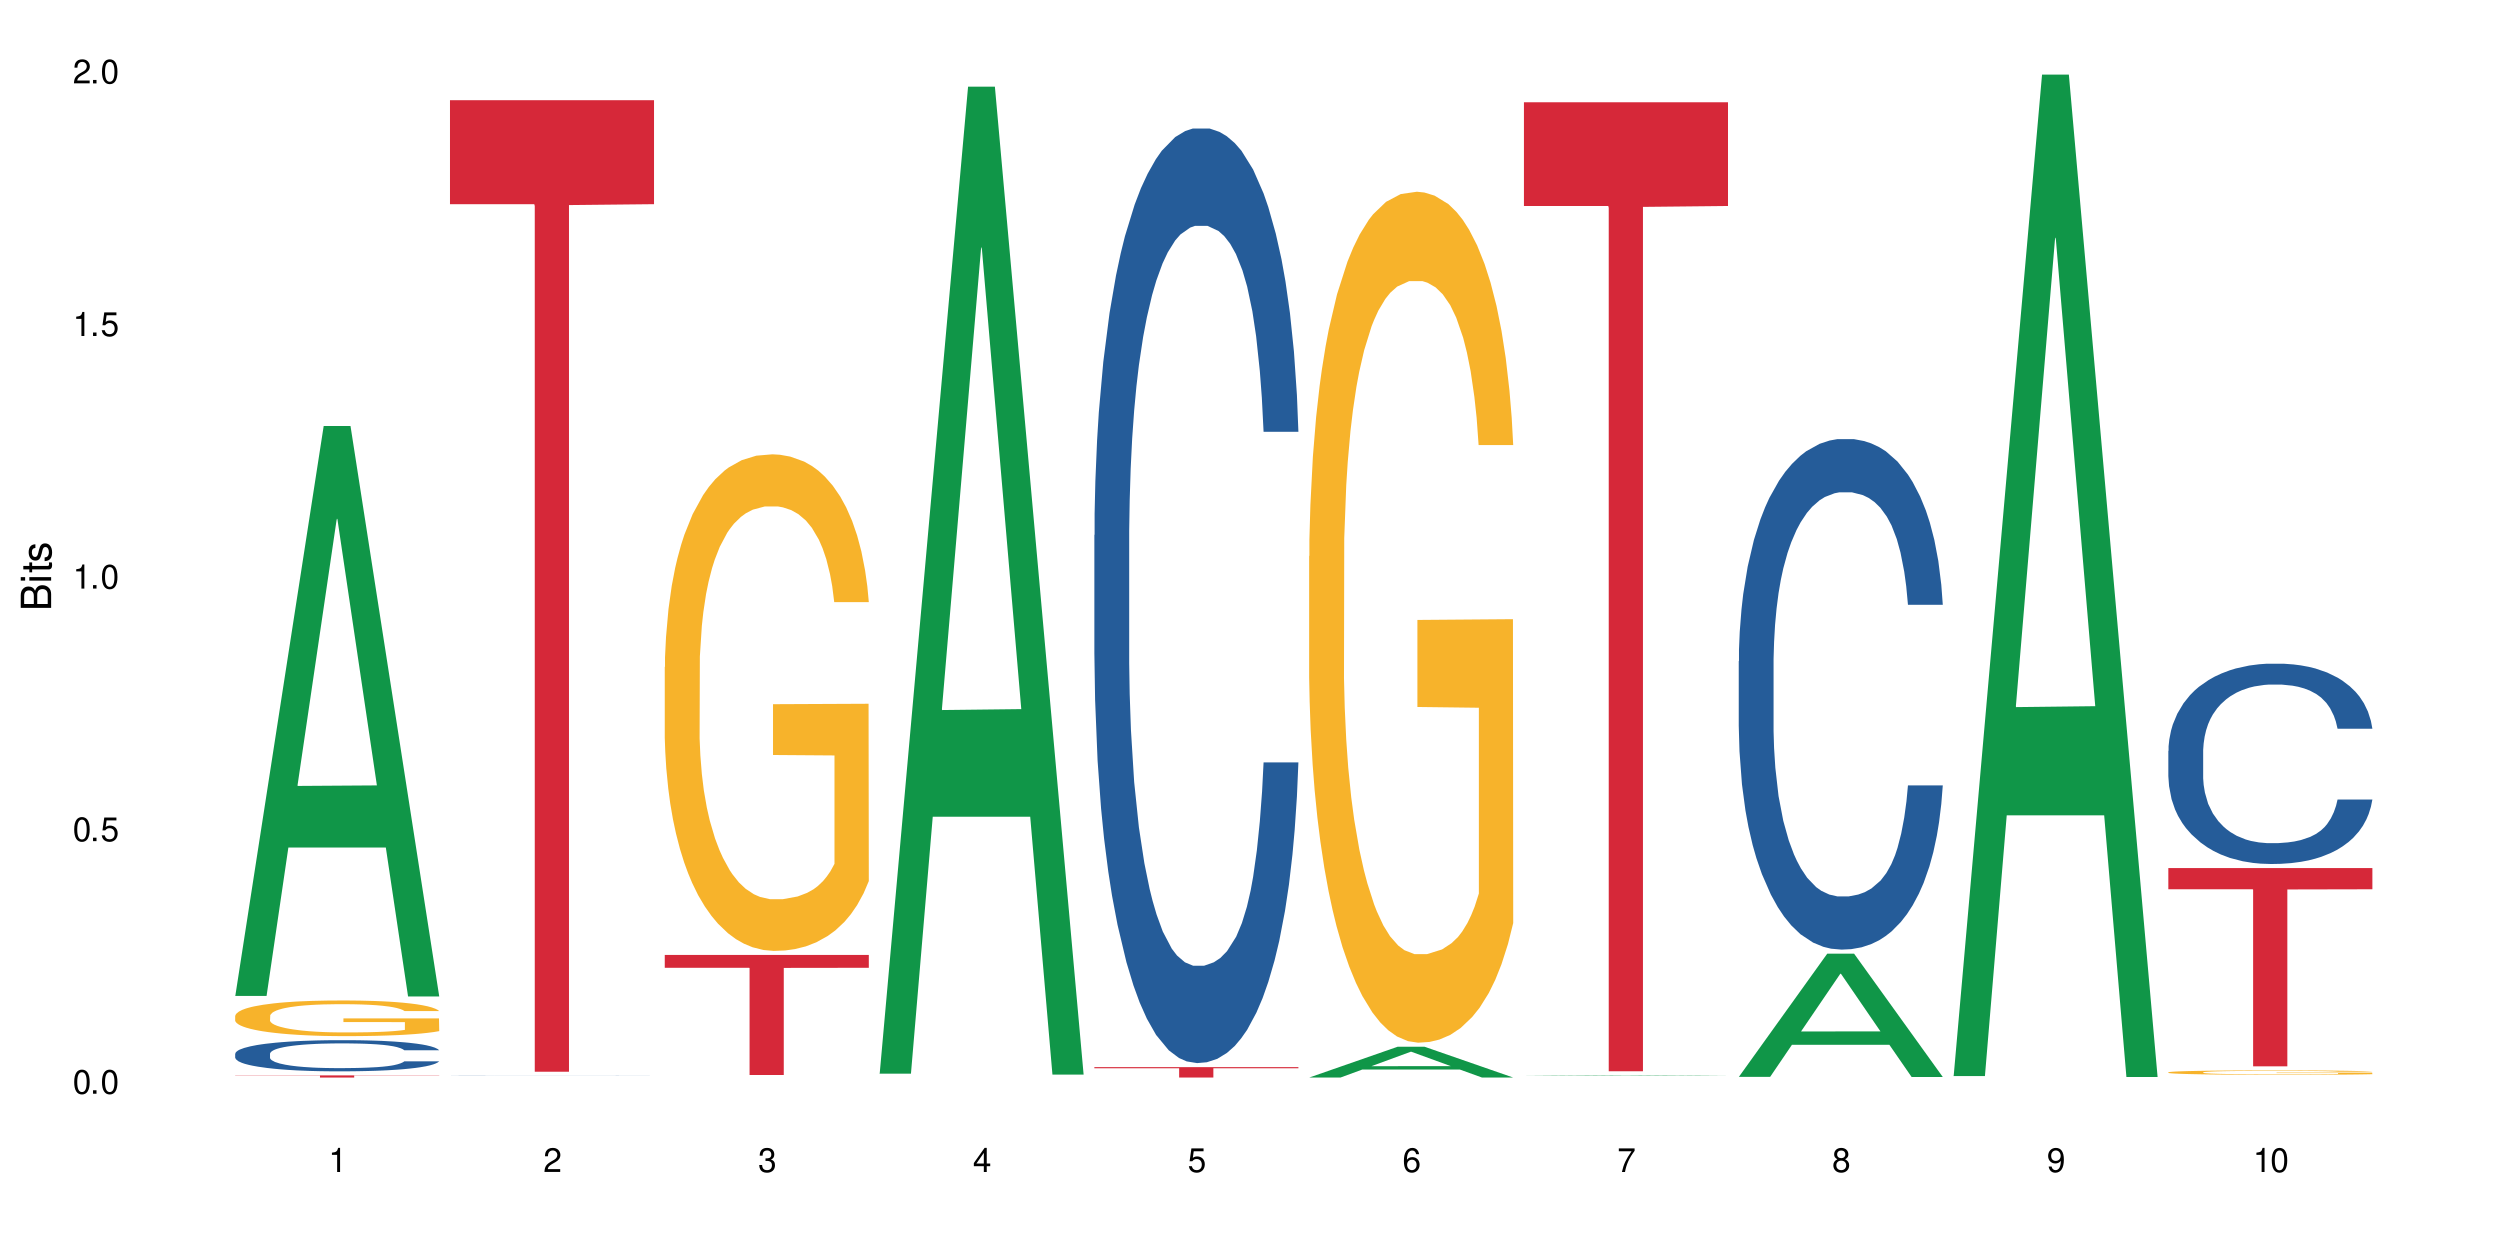
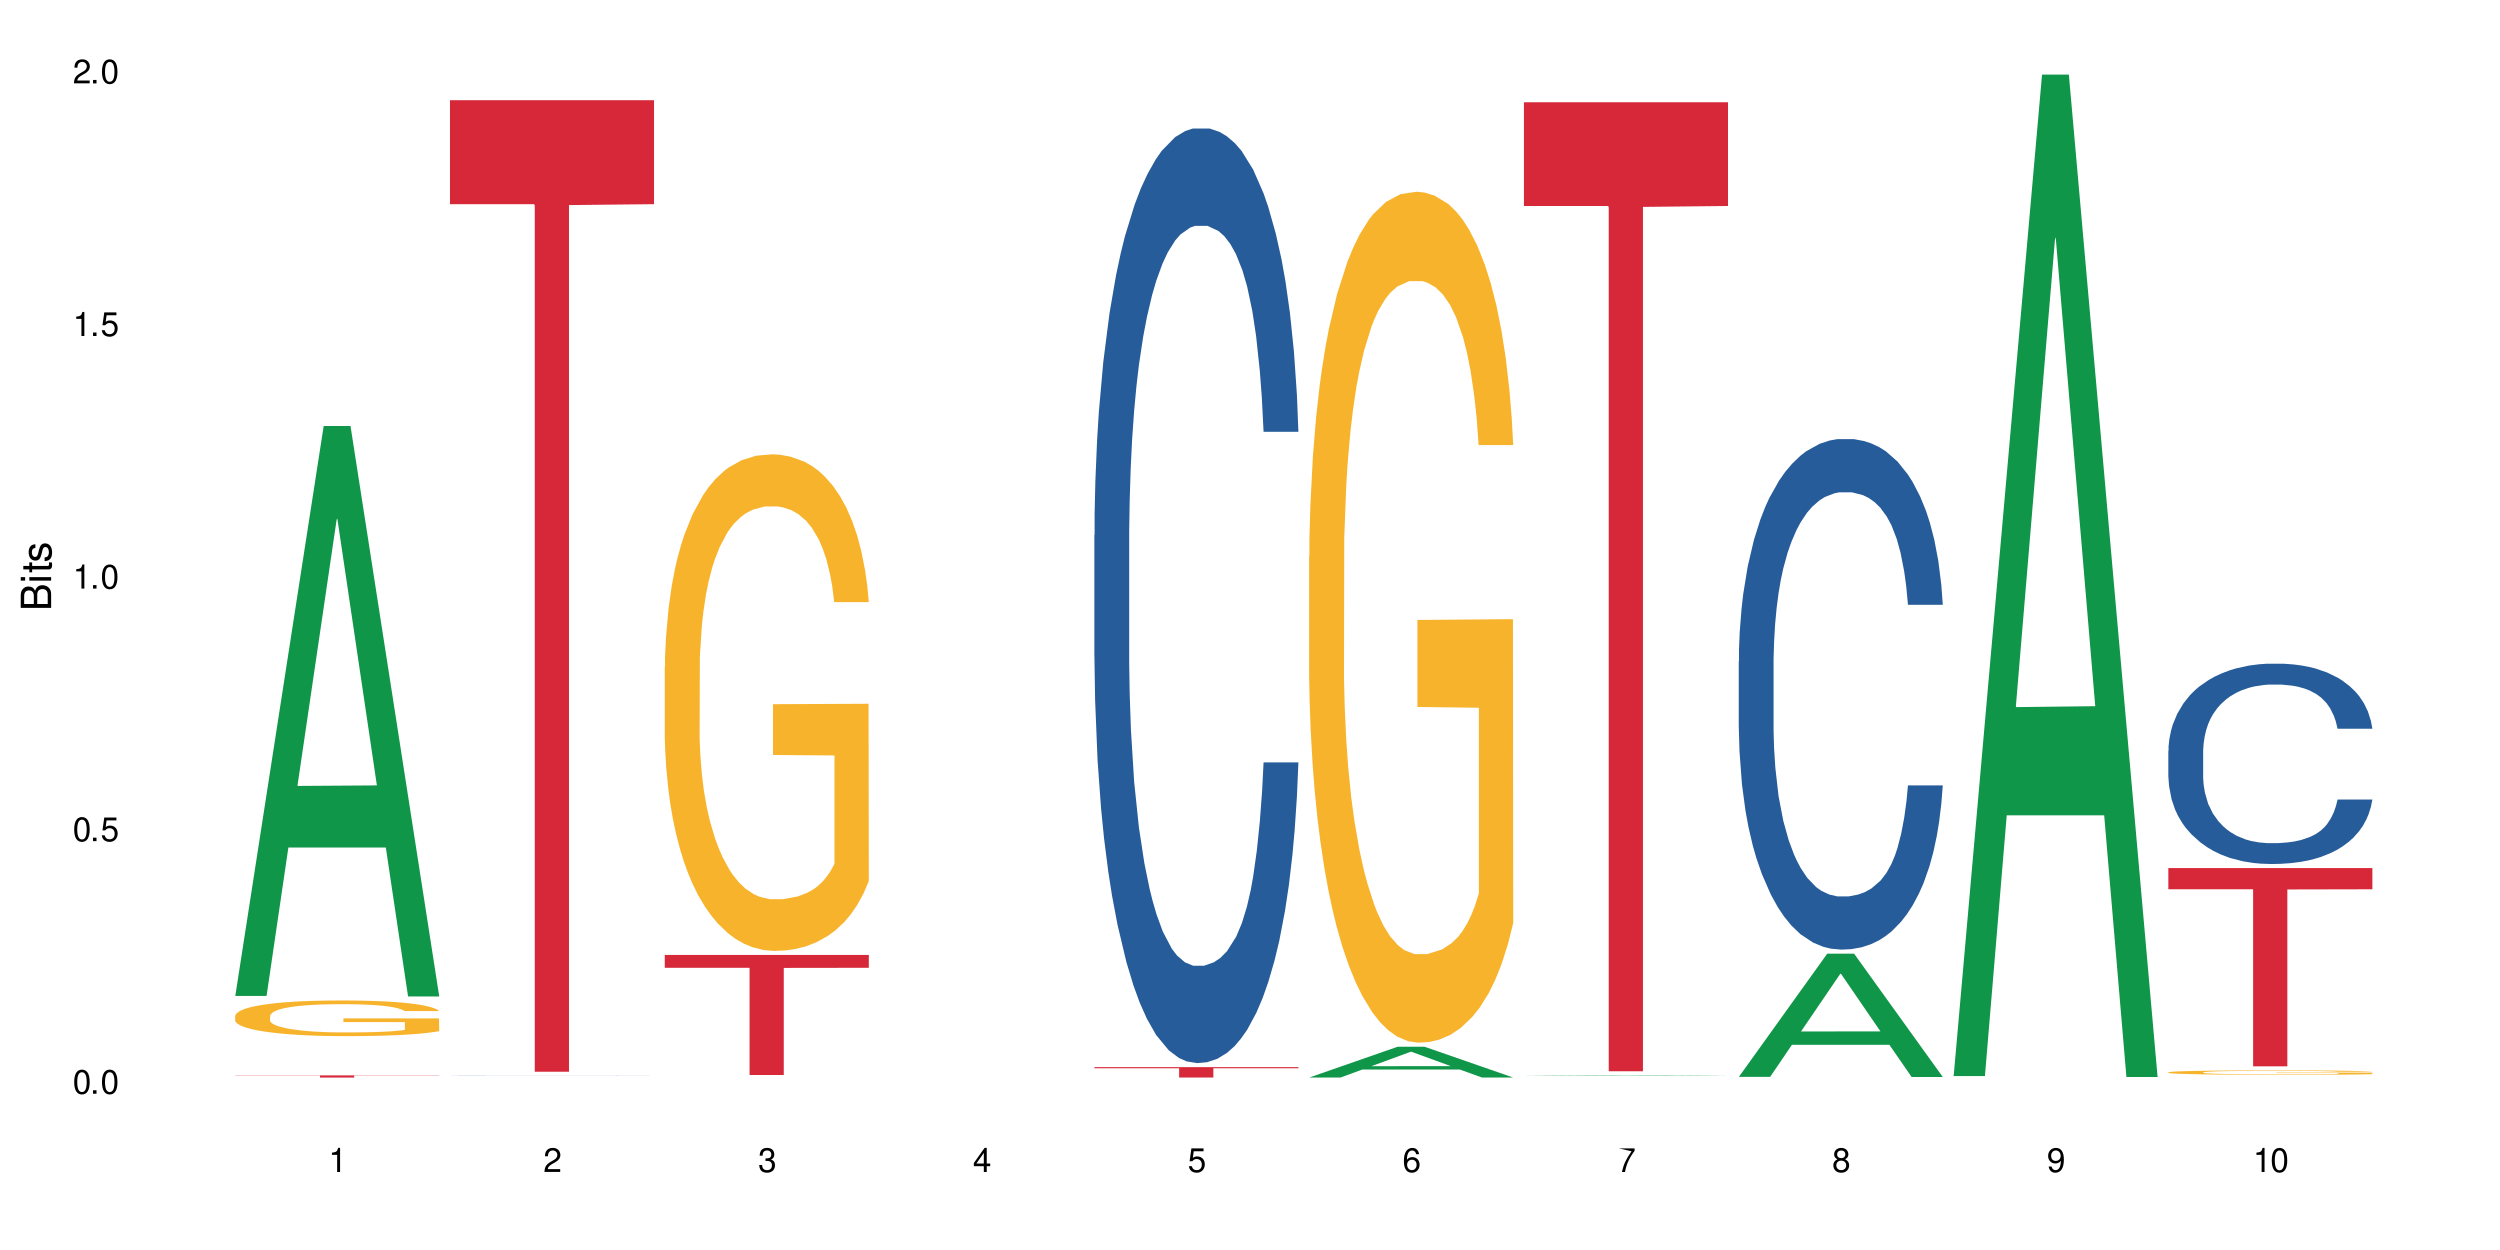
<svg xmlns="http://www.w3.org/2000/svg" xmlns:xlink="http://www.w3.org/1999/xlink" width="720" height="360" viewBox="0 0 720 360">
  <defs>
    <g>
      <g id="glyph-0-0">
</g>
      <g id="glyph-0-1">
        <path d="M 2.641 -6.938 C 2 -6.938 1.422 -6.656 1.078 -6.172 C 0.641 -5.562 0.406 -4.641 0.406 -3.359 C 0.406 -1.016 1.188 0.219 2.641 0.219 C 4.078 0.219 4.859 -1.016 4.859 -3.297 C 4.859 -4.641 4.656 -5.547 4.203 -6.172 C 3.844 -6.656 3.281 -6.938 2.641 -6.938 Z M 2.641 -6.188 C 3.547 -6.188 4 -5.25 4 -3.375 C 4 -1.406 3.562 -0.484 2.625 -0.484 C 1.734 -0.484 1.281 -1.438 1.281 -3.344 C 1.281 -5.25 1.734 -6.188 2.641 -6.188 Z M 2.641 -6.188 " />
      </g>
      <g id="glyph-0-2">
        <path d="M 1.828 -1 L 0.828 -1 L 0.828 0 L 1.828 0 Z M 1.828 -1 " />
      </g>
      <g id="glyph-0-3">
        <path d="M 4.562 -6.797 L 1.062 -6.797 L 0.547 -3.094 L 1.328 -3.094 C 1.719 -3.562 2.047 -3.734 2.578 -3.734 C 3.484 -3.734 4.062 -3.109 4.062 -2.094 C 4.062 -1.125 3.484 -0.531 2.578 -0.531 C 1.828 -0.531 1.375 -0.906 1.188 -1.672 L 0.328 -1.672 C 0.453 -1.109 0.547 -0.844 0.75 -0.594 C 1.125 -0.078 1.828 0.219 2.594 0.219 C 3.969 0.219 4.922 -0.781 4.922 -2.219 C 4.922 -3.562 4.031 -4.484 2.719 -4.484 C 2.25 -4.484 1.859 -4.359 1.469 -4.062 L 1.734 -5.969 L 4.562 -5.969 Z M 4.562 -6.797 " />
      </g>
      <g id="glyph-0-4">
        <path d="M 2.484 -4.938 L 2.484 0 L 3.328 0 L 3.328 -6.938 L 2.766 -6.938 C 2.469 -5.875 2.281 -5.734 0.984 -5.562 L 0.984 -4.938 Z M 2.484 -4.938 " />
      </g>
      <g id="glyph-0-5">
        <path d="M 4.859 -0.828 L 1.281 -0.828 C 1.359 -1.406 1.672 -1.781 2.5 -2.281 L 3.469 -2.828 C 4.406 -3.344 4.906 -4.062 4.906 -4.906 C 4.906 -5.484 4.672 -6.031 4.266 -6.406 C 3.859 -6.766 3.375 -6.938 2.719 -6.938 C 1.859 -6.938 1.219 -6.625 0.844 -6.031 C 0.609 -5.672 0.5 -5.234 0.484 -4.531 L 1.328 -4.531 C 1.359 -5.016 1.406 -5.281 1.531 -5.516 C 1.75 -5.938 2.188 -6.203 2.703 -6.203 C 3.469 -6.203 4.031 -5.641 4.031 -4.891 C 4.031 -4.344 3.719 -3.859 3.125 -3.516 L 2.234 -3 C 0.812 -2.172 0.406 -1.531 0.328 -0.016 L 4.859 -0.016 Z M 4.859 -0.828 " />
      </g>
      <g id="glyph-0-6">
        <path d="M 2.125 -3.188 L 2.578 -3.188 C 3.5 -3.188 3.984 -2.766 3.984 -1.922 C 3.984 -1.062 3.469 -0.531 2.594 -0.531 C 1.656 -0.531 1.203 -1 1.156 -2.016 L 0.312 -2.016 C 0.344 -1.453 0.438 -1.094 0.609 -0.781 C 0.953 -0.109 1.625 0.219 2.547 0.219 C 3.953 0.219 4.859 -0.625 4.859 -1.938 C 4.859 -2.828 4.516 -3.297 3.703 -3.594 C 4.344 -3.844 4.656 -4.328 4.656 -5.031 C 4.656 -6.219 3.875 -6.938 2.578 -6.938 C 1.203 -6.938 0.484 -6.172 0.453 -4.703 L 1.297 -4.703 C 1.312 -5.125 1.344 -5.359 1.453 -5.578 C 1.641 -5.969 2.062 -6.203 2.594 -6.203 C 3.344 -6.203 3.797 -5.75 3.797 -5 C 3.797 -4.516 3.609 -4.219 3.25 -4.047 C 3.016 -3.953 2.703 -3.922 2.125 -3.906 Z M 2.125 -3.188 " />
      </g>
      <g id="glyph-0-7">
        <path d="M 3.141 -1.672 L 3.141 0 L 3.984 0 L 3.984 -1.672 L 4.984 -1.672 L 4.984 -2.438 L 3.984 -2.438 L 3.984 -6.938 L 3.359 -6.938 L 0.266 -2.578 L 0.266 -1.672 Z M 3.141 -2.438 L 1 -2.438 L 3.141 -5.5 Z M 3.141 -2.438 " />
      </g>
      <g id="glyph-0-8">
        <path d="M 4.781 -5.125 C 4.609 -6.266 3.891 -6.938 2.844 -6.938 C 2.094 -6.938 1.422 -6.578 1.031 -5.953 C 0.594 -5.266 0.406 -4.422 0.406 -3.172 C 0.406 -2 0.578 -1.25 0.984 -0.641 C 1.359 -0.078 1.953 0.219 2.703 0.219 C 3.984 0.219 4.922 -0.75 4.922 -2.094 C 4.922 -3.375 4.062 -4.281 2.844 -4.281 C 2.172 -4.281 1.641 -4.031 1.281 -3.516 C 1.281 -5.234 1.828 -6.188 2.797 -6.188 C 3.391 -6.188 3.797 -5.797 3.938 -5.125 Z M 2.734 -3.531 C 3.547 -3.531 4.062 -2.953 4.062 -2.031 C 4.062 -1.156 3.484 -0.531 2.703 -0.531 C 1.922 -0.531 1.328 -1.188 1.328 -2.078 C 1.328 -2.938 1.906 -3.531 2.734 -3.531 Z M 2.734 -3.531 " />
      </g>
      <g id="glyph-0-9">
-         <path d="M 4.984 -6.797 L 0.438 -6.797 L 0.438 -5.969 L 4.109 -5.969 C 2.5 -3.656 1.828 -2.234 1.328 0 L 2.219 0 C 2.594 -2.172 3.453 -4.047 4.984 -6.094 Z M 4.984 -6.797 " />
+         <path d="M 4.984 -6.797 L 0.438 -6.797 L 4.109 -5.969 C 2.5 -3.656 1.828 -2.234 1.328 0 L 2.219 0 C 2.594 -2.172 3.453 -4.047 4.984 -6.094 Z M 4.984 -6.797 " />
      </g>
      <g id="glyph-0-10">
        <path d="M 3.75 -3.656 C 4.469 -4.094 4.688 -4.438 4.688 -5.078 C 4.688 -6.172 3.844 -6.938 2.641 -6.938 C 1.438 -6.938 0.594 -6.172 0.594 -5.094 C 0.594 -4.438 0.812 -4.094 1.516 -3.656 C 0.734 -3.266 0.359 -2.703 0.359 -1.922 C 0.359 -0.656 1.281 0.219 2.641 0.219 C 3.984 0.219 4.922 -0.656 4.922 -1.922 C 4.922 -2.703 4.531 -3.266 3.75 -3.656 Z M 2.641 -6.188 C 3.359 -6.188 3.812 -5.75 3.812 -5.062 C 3.812 -4.406 3.344 -3.984 2.641 -3.984 C 1.922 -3.984 1.453 -4.406 1.453 -5.078 C 1.453 -5.75 1.922 -6.188 2.641 -6.188 Z M 2.641 -3.266 C 3.484 -3.266 4.062 -2.719 4.062 -1.906 C 4.062 -1.078 3.484 -0.531 2.625 -0.531 C 1.797 -0.531 1.219 -1.094 1.219 -1.906 C 1.219 -2.719 1.781 -3.266 2.641 -3.266 Z M 2.641 -3.266 " />
      </g>
      <g id="glyph-0-11">
        <path d="M 0.516 -1.578 C 0.672 -0.453 1.406 0.219 2.438 0.219 C 3.188 0.219 3.859 -0.141 4.266 -0.766 C 4.688 -1.453 4.891 -2.297 4.891 -3.547 C 4.891 -4.719 4.703 -5.453 4.312 -6.078 C 3.938 -6.641 3.344 -6.938 2.594 -6.938 C 1.297 -6.938 0.359 -5.969 0.359 -4.625 C 0.359 -3.344 1.234 -2.453 2.453 -2.453 C 3.094 -2.453 3.578 -2.672 4.016 -3.203 C 4 -1.484 3.469 -0.531 2.5 -0.531 C 1.906 -0.531 1.484 -0.906 1.359 -1.578 Z M 2.578 -6.203 C 3.375 -6.203 3.969 -5.531 3.969 -4.641 C 3.969 -3.797 3.391 -3.188 2.547 -3.188 C 1.734 -3.188 1.234 -3.766 1.234 -4.688 C 1.234 -5.562 1.797 -6.203 2.578 -6.203 Z M 2.578 -6.203 " />
      </g>
      <g id="glyph-1-0">
</g>
      <g id="glyph-1-1">
        <path d="M 0 -0.953 L 0 -4.891 C 0 -5.719 -0.234 -6.344 -0.734 -6.797 C -1.188 -7.234 -1.812 -7.469 -2.5 -7.469 C -3.547 -7.469 -4.188 -7 -4.625 -5.875 C -4.984 -6.688 -5.625 -7.094 -6.531 -7.094 C -7.172 -7.094 -7.734 -6.859 -8.141 -6.391 C -8.562 -5.922 -8.75 -5.344 -8.75 -4.5 L -8.75 -0.953 Z M -4.984 -2.062 L -7.766 -2.062 L -7.766 -4.219 C -7.766 -4.844 -7.688 -5.203 -7.453 -5.5 C -7.219 -5.812 -6.859 -5.969 -6.375 -5.969 C -5.891 -5.969 -5.531 -5.812 -5.297 -5.5 C -5.062 -5.203 -4.984 -4.844 -4.984 -4.219 Z M -0.984 -2.062 L -4 -2.062 L -4 -4.781 C -4 -5.766 -3.438 -6.359 -2.484 -6.359 C -1.547 -6.359 -0.984 -5.766 -0.984 -4.781 Z M -0.984 -2.062 " />
      </g>
      <g id="glyph-1-2">
        <path d="M -6.281 -1.797 L -6.281 -0.797 L 0 -0.797 L 0 -1.797 Z M -8.75 -1.797 L -8.75 -0.797 L -7.484 -0.797 L -7.484 -1.797 Z M -8.75 -1.797 " />
      </g>
      <g id="glyph-1-3">
        <path d="M -6.281 -3.047 L -6.281 -2.016 L -8.016 -2.016 L -8.016 -1.016 L -6.281 -1.016 L -6.281 -0.172 L -5.469 -0.172 L -5.469 -1.016 L -0.719 -1.016 C -0.078 -1.016 0.281 -1.453 0.281 -2.234 C 0.281 -2.5 0.25 -2.719 0.188 -3.047 L -0.641 -3.047 C -0.609 -2.906 -0.594 -2.766 -0.594 -2.562 C -0.594 -2.141 -0.719 -2.016 -1.156 -2.016 L -5.469 -2.016 L -5.469 -3.047 Z M -6.281 -3.047 " />
      </g>
      <g id="glyph-1-4">
        <path d="M -4.531 -5.25 C -5.766 -5.25 -6.469 -4.422 -6.469 -2.969 C -6.469 -1.516 -5.719 -0.562 -4.547 -0.562 C -3.562 -0.562 -3.094 -1.062 -2.734 -2.562 L -2.516 -3.484 C -2.344 -4.188 -2.094 -4.469 -1.641 -4.469 C -1.047 -4.469 -0.641 -3.875 -0.641 -3 C -0.641 -2.453 -0.797 -2 -1.062 -1.75 C -1.25 -1.594 -1.422 -1.531 -1.875 -1.469 L -1.875 -0.406 C -0.422 -0.453 0.281 -1.266 0.281 -2.922 C 0.281 -4.5 -0.5 -5.516 -1.719 -5.516 C -2.656 -5.516 -3.172 -4.984 -3.469 -3.734 L -3.703 -2.766 C -3.891 -1.953 -4.156 -1.609 -4.594 -1.609 C -5.188 -1.609 -5.547 -2.125 -5.547 -2.938 C -5.547 -3.75 -5.203 -4.172 -4.531 -4.203 Z M -4.531 -5.25 " />
      </g>
    </g>
  </defs>
  <rect x="-72" y="-36" width="864" height="432" fill="rgb(100%, 100%, 100%)" fill-opacity="1" />
  <path fill-rule="nonzero" fill="rgb(6.275%, 58.824%, 28.235%)" fill-opacity="1" d="M 67.73 286.82 L 67.793 286.664 L 93.223 122.68 L 100.945 122.68 L 126.5 286.973 L 117.52 286.973 L 111.117 244.09 L 83.051 244.09 L 76.773 286.82 L 67.73 286.82 L 85.75 226.348 L 108.543 226.195 L 97.176 149.523 L 97.051 149.367 L 96.926 149.832 L 85.688 226.195 L 85.75 226.348 Z M 67.73 286.82 " />
-   <path fill-rule="nonzero" fill="rgb(14.51%, 36.078%, 60%)" fill-opacity="1" d="M 67.73 303.477 L 67.801 303.469 L 67.801 303.273 L 68.02 302.961 L 68.52 302.566 L 69.02 302.293 L 70.312 301.812 L 72.102 301.344 L 73.965 300.98 L 75.328 300.77 L 76.547 300.605 L 79.34 300.301 L 81.133 300.145 L 83.066 300.004 L 85.434 299.863 L 87.152 299.781 L 91.023 299.652 L 93.891 299.594 L 96.113 299.57 L 100.914 299.57 L 103.781 299.602 L 105.859 299.645 L 108.152 299.711 L 110.086 299.781 L 113.457 299.965 L 116.465 300.195 L 117.828 300.324 L 119.977 300.578 L 121.625 300.824 L 122.773 301.039 L 124.062 301.344 L 125.207 301.711 L 126.07 302.129 L 126.5 302.484 L 116.465 302.484 L 115.965 302.156 L 115.391 301.902 L 114.316 301.562 L 113.238 301.328 L 111.734 301.09 L 110.375 300.934 L 108.512 300.777 L 106.863 300.68 L 105.141 300.605 L 103.492 300.555 L 100.34 300.504 L 96.684 300.504 L 95.324 300.523 L 92.527 300.586 L 91.023 300.645 L 88.871 300.762 L 87.367 300.867 L 85.578 301.031 L 84.359 301.172 L 82.852 301.383 L 81.777 301.574 L 80.559 301.844 L 79.844 302.047 L 79.199 302.277 L 78.625 302.551 L 78.195 302.836 L 77.906 303.141 L 77.766 303.438 L 77.766 304.707 L 77.906 305.004 L 78.266 305.348 L 79.199 305.848 L 80.559 306.285 L 82.137 306.629 L 83.641 306.875 L 84.5 306.988 L 85.648 307.121 L 87.441 307.285 L 90.02 307.449 L 91.523 307.516 L 93.816 307.582 L 96.184 307.613 L 99.336 307.613 L 102.133 307.582 L 103.996 307.539 L 105.93 307.473 L 108.582 307.336 L 110.23 307.203 L 111.664 307.047 L 112.738 306.891 L 113.457 306.762 L 114.531 306.504 L 115.391 306.227 L 116.035 305.938 L 116.465 305.66 L 126.5 305.66 L 126.07 305.988 L 125.422 306.309 L 124.777 306.547 L 123.777 306.836 L 122.629 307.09 L 120.98 307.375 L 119.617 307.566 L 117.828 307.77 L 116.18 307.926 L 114.387 308.066 L 111.734 308.23 L 110.016 308.312 L 108.152 308.387 L 105.93 308.449 L 103.137 308.508 L 100.125 308.543 L 97.328 308.551 L 94.32 308.531 L 92.098 308.5 L 89.16 308.426 L 85.504 308.277 L 82.852 308.121 L 80.773 307.965 L 78.984 307.801 L 76.977 307.582 L 74.395 307.219 L 72.82 306.941 L 71.746 306.711 L 70.527 306.391 L 69.664 306.102 L 68.664 305.645 L 67.945 305.062 L 67.73 304.609 Z M 67.73 303.477 " />
  <path fill-rule="nonzero" fill="rgb(96.863%, 70.196%, 16.863%)" fill-opacity="1" d="M 67.73 292.535 L 67.801 292.527 L 67.801 292.34 L 68.09 291.918 L 68.805 291.336 L 69.738 290.855 L 70.742 290.48 L 71.387 290.285 L 72.461 290 L 73.395 289.797 L 75.758 289.375 L 78.77 288.98 L 80.418 288.809 L 82.281 288.652 L 84.93 288.473 L 86.148 288.406 L 89.875 288.258 L 94.105 288.164 L 98.762 288.133 L 100.914 288.145 L 103.852 288.18 L 107.863 288.285 L 110.16 288.379 L 111.949 288.473 L 113.812 288.594 L 116.105 288.781 L 118.258 289.008 L 119.977 289.23 L 121.695 289.516 L 123.129 289.812 L 124.348 290.141 L 125.422 290.535 L 126.07 290.863 L 126.5 291.195 L 116.535 291.195 L 115.965 290.863 L 115.32 290.613 L 114.242 290.301 L 113.168 290.078 L 112.094 289.898 L 110.086 289.656 L 108.367 289.504 L 106.215 289.375 L 104.137 289.289 L 101.773 289.23 L 100.34 289.215 L 96.543 289.215 L 93.102 289.277 L 91.094 289.355 L 89.66 289.43 L 87.656 289.57 L 86.438 289.684 L 85.719 289.758 L 83.57 290.047 L 82.137 290.312 L 81.348 290.488 L 80.344 290.77 L 79.629 291.023 L 78.84 291.398 L 78.41 291.68 L 77.836 292.32 L 77.766 294.008 L 77.98 294.367 L 78.41 294.75 L 78.984 295.086 L 79.844 295.445 L 80.703 295.715 L 82.207 296.082 L 83.496 296.328 L 84.5 296.484 L 86.438 296.738 L 87.227 296.824 L 89.09 296.992 L 91.023 297.125 L 93.387 297.238 L 95.18 297.293 L 98.047 297.34 L 101.703 297.34 L 106 297.285 L 108.727 297.207 L 110.59 297.133 L 111.809 297.066 L 113.312 296.965 L 114.387 296.871 L 115.391 296.766 L 116.609 296.609 L 116.609 294.367 L 98.906 294.355 L 98.906 293.305 L 126.426 293.297 L 126.5 296.965 L 124.992 297.219 L 123.129 297.461 L 121.34 297.648 L 119.477 297.809 L 116.824 297.988 L 114.672 298.102 L 111.375 298.23 L 108.367 298.316 L 105.215 298.371 L 102.418 298.398 L 99.121 298.41 L 96.184 298.391 L 93.031 298.336 L 90.52 298.258 L 88.227 298.164 L 85.934 298.043 L 83.066 297.848 L 81.203 297.688 L 79.27 297.488 L 77.336 297.254 L 75.613 297.004 L 74.469 296.805 L 73.32 296.578 L 72.102 296.297 L 70.957 295.98 L 70.098 295.688 L 69.309 295.359 L 68.734 295.051 L 68.16 294.629 L 67.875 294.289 L 67.73 294 Z M 67.73 292.535 " />
  <path fill-rule="nonzero" fill="rgb(83.922%, 15.686%, 22.353%)" fill-opacity="1" d="M 67.73 309.711 L 126.5 309.711 L 126.5 309.777 L 102.008 309.777 L 102.008 310.336 L 92.152 310.336 L 92.152 309.777 L 67.73 309.777 Z M 67.73 309.711 " />
  <path fill-rule="nonzero" fill="rgb(14.51%, 36.078%, 60%)" fill-opacity="1" d="M 129.594 309.852 L 129.664 309.852 L 129.664 309.848 L 129.879 309.848 L 130.379 309.844 L 130.883 309.844 L 132.172 309.84 L 133.965 309.84 L 135.828 309.836 L 137.188 309.836 L 138.406 309.832 L 142.992 309.832 L 144.93 309.828 L 175.316 309.828 L 178.324 309.832 L 181.836 309.832 L 183.484 309.836 L 184.633 309.836 L 185.922 309.84 L 187.07 309.84 L 187.93 309.844 L 188.359 309.844 L 177.824 309.844 L 177.25 309.84 L 175.102 309.84 L 173.598 309.836 L 168.723 309.836 L 167.004 309.832 L 152.883 309.832 L 150.734 309.836 L 146.219 309.836 L 144.715 309.84 L 142.422 309.84 L 141.703 309.844 L 140.484 309.844 L 140.055 309.848 L 139.77 309.848 L 139.625 309.852 L 139.625 309.859 L 139.77 309.859 L 140.129 309.863 L 141.059 309.863 L 142.422 309.867 L 143.996 309.871 L 147.508 309.871 L 149.301 309.875 L 172.09 309.875 L 173.523 309.871 L 175.316 309.871 L 176.391 309.867 L 177.895 309.867 L 178.324 309.863 L 188.359 309.863 L 187.93 309.867 L 187.285 309.867 L 186.641 309.871 L 184.488 309.871 L 182.84 309.875 L 179.688 309.875 L 178.039 309.879 L 167.789 309.879 L 164.996 309.883 L 156.18 309.883 L 153.957 309.879 L 142.637 309.879 L 140.844 309.875 L 136.258 309.875 L 134.68 309.871 L 133.605 309.871 L 132.387 309.867 L 131.527 309.867 L 130.523 309.863 L 129.809 309.859 L 129.594 309.859 Z M 129.594 309.852 " />
  <path fill-rule="nonzero" fill="rgb(83.922%, 15.686%, 22.353%)" fill-opacity="1" d="M 129.594 28.848 L 188.359 28.848 L 188.359 58.801 L 163.867 59.062 L 163.867 308.668 L 154.012 308.668 L 154.012 59.324 L 153.871 58.801 L 129.594 58.801 Z M 129.594 28.848 " />
  <path fill-rule="nonzero" fill="rgb(96.863%, 70.196%, 16.863%)" fill-opacity="1" d="M 191.453 192.098 L 191.523 191.969 L 191.523 189.355 L 191.812 183.477 L 192.527 175.379 L 193.461 168.719 L 194.461 163.496 L 195.109 160.75 L 196.184 156.832 L 197.113 153.961 L 199.48 148.082 L 202.488 142.598 L 204.137 140.246 L 206 138.023 L 208.652 135.543 L 209.871 134.629 L 213.598 132.539 L 217.828 131.234 L 222.484 130.84 L 224.637 130.973 L 227.574 131.496 L 231.586 132.93 L 233.879 134.238 L 235.672 135.543 L 237.535 137.242 L 239.828 139.855 L 241.98 142.988 L 243.699 146.125 L 245.418 150.043 L 246.852 154.223 L 248.07 158.793 L 249.145 164.277 L 249.789 168.852 L 250.219 173.422 L 240.258 173.422 L 239.684 168.852 L 239.039 165.324 L 237.965 161.012 L 236.891 157.879 L 235.816 155.398 L 233.809 152 L 232.09 149.91 L 229.938 148.082 L 227.859 146.906 L 225.496 146.125 L 224.062 145.863 L 220.262 145.863 L 216.824 146.777 L 214.816 147.82 L 213.383 148.867 L 211.375 150.824 L 210.156 152.391 L 209.441 153.438 L 207.293 157.488 L 205.859 161.145 L 205.07 163.625 L 204.066 167.543 L 203.348 171.07 L 202.562 176.293 L 202.133 180.215 L 201.559 189.094 L 201.484 212.605 L 201.703 217.57 L 202.133 222.922 L 202.703 227.625 L 203.566 232.59 L 204.426 236.375 L 205.93 241.469 L 207.219 244.867 L 208.223 247.086 L 210.156 250.613 L 210.945 251.789 L 212.809 254.141 L 214.746 255.969 L 217.109 257.535 L 218.902 258.32 L 221.77 258.973 L 225.422 258.973 L 229.723 258.188 L 232.445 257.145 L 234.309 256.098 L 235.527 255.184 L 237.035 253.75 L 238.109 252.441 L 239.113 251.004 L 240.332 248.785 L 240.332 217.57 L 222.629 217.438 L 222.629 202.809 L 250.148 202.68 L 250.219 253.75 L 248.715 257.273 L 246.852 260.672 L 245.059 263.281 L 243.195 265.504 L 240.547 267.984 L 238.395 269.551 L 235.098 271.383 L 232.09 272.555 L 228.934 273.34 L 226.141 273.73 L 222.844 273.863 L 219.906 273.602 L 216.75 272.816 L 214.242 271.773 L 211.949 270.469 L 209.656 268.77 L 206.789 266.027 L 204.926 263.805 L 202.992 261.062 L 201.055 257.797 L 199.336 254.27 L 198.191 251.527 L 197.043 248.395 L 195.824 244.477 L 194.68 240.035 L 193.816 235.984 L 193.031 231.414 L 192.457 227.102 L 191.883 221.227 L 191.598 216.523 L 191.453 212.473 Z M 191.453 192.098 " />
  <path fill-rule="nonzero" fill="rgb(83.922%, 15.686%, 22.353%)" fill-opacity="1" d="M 191.453 275.023 L 250.219 275.023 L 250.219 278.723 L 225.727 278.758 L 225.727 309.598 L 215.875 309.598 L 215.875 278.789 L 215.73 278.723 L 191.453 278.723 Z M 191.453 275.023 " />
-   <path fill-rule="nonzero" fill="rgb(6.275%, 58.824%, 28.235%)" fill-opacity="1" d="M 253.312 309.219 L 253.375 308.953 L 278.805 24.953 L 286.527 24.953 L 312.082 309.488 L 303.102 309.488 L 296.699 235.215 L 268.633 235.215 L 262.355 309.219 L 253.312 309.219 L 271.332 204.492 L 294.125 204.223 L 282.762 71.441 L 282.633 71.176 L 282.508 71.977 L 271.27 204.223 L 271.332 204.492 Z M 253.312 309.219 " />
  <path fill-rule="nonzero" fill="rgb(14.51%, 36.078%, 60%)" fill-opacity="1" d="M 315.176 154.125 L 315.246 153.879 L 315.246 147.973 L 315.461 138.625 L 315.961 126.812 L 316.465 118.695 L 317.754 104.18 L 319.547 90.152 L 321.41 79.328 L 322.77 72.93 L 323.988 68.012 L 326.785 58.906 L 328.578 54.23 L 330.512 50.051 L 332.875 45.867 L 334.598 43.406 L 338.465 39.469 L 341.332 37.746 L 343.555 37.008 L 348.355 37.008 L 351.223 37.992 L 353.301 39.223 L 355.594 41.191 L 357.531 43.406 L 360.898 48.82 L 363.91 55.707 L 365.27 59.645 L 367.422 67.273 L 369.07 74.652 L 370.215 81.051 L 371.504 90.152 L 372.652 101.227 L 373.512 113.773 L 373.941 124.352 L 363.91 124.352 L 363.406 114.512 L 362.832 106.883 L 361.758 96.797 L 360.684 89.66 L 359.18 82.527 L 357.816 77.852 L 355.953 73.176 L 354.305 70.227 L 352.586 68.012 L 350.938 66.535 L 347.785 65.059 L 344.129 65.059 L 342.766 65.551 L 339.973 67.52 L 338.465 69.242 L 336.316 72.684 L 334.812 75.883 L 333.02 80.805 L 331.801 84.988 L 330.297 91.383 L 329.223 97.043 L 328.004 105.164 L 327.285 111.312 L 326.641 118.203 L 326.066 126.32 L 325.637 134.934 L 325.352 144.035 L 325.207 152.895 L 325.207 191.031 L 325.352 199.887 L 325.711 210.223 L 326.641 225.23 L 328.004 238.27 L 329.578 248.602 L 331.086 255.984 L 331.945 259.43 L 333.09 263.367 L 334.883 268.285 L 337.465 273.207 L 338.969 275.176 L 341.262 277.145 L 343.625 278.129 L 346.781 278.129 L 349.574 277.145 L 351.438 275.914 L 353.375 273.945 L 356.023 269.762 L 357.672 265.824 L 359.105 261.152 L 360.184 256.477 L 360.898 252.539 L 361.973 244.914 L 362.832 236.547 L 363.48 227.938 L 363.91 219.57 L 373.941 219.57 L 373.512 229.41 L 372.867 239.008 L 372.223 246.145 L 371.219 254.754 L 370.07 262.383 L 368.422 270.992 L 367.062 276.652 L 365.27 282.801 L 363.621 287.477 L 361.832 291.66 L 359.18 296.582 L 357.457 299.043 L 355.594 301.254 L 353.375 303.223 L 350.578 304.945 L 347.57 305.93 L 344.773 306.176 L 341.762 305.684 L 339.543 304.699 L 336.602 302.484 L 332.949 298.059 L 330.297 293.383 L 328.219 288.707 L 326.426 283.785 L 324.418 277.145 L 321.84 266.316 L 320.262 257.953 L 319.188 251.062 L 317.969 241.469 L 317.109 232.855 L 316.105 219.078 L 315.391 201.609 L 315.176 188.078 Z M 315.176 154.125 " />
  <path fill-rule="nonzero" fill="rgb(83.922%, 15.686%, 22.353%)" fill-opacity="1" d="M 315.176 307.336 L 373.941 307.336 L 373.941 307.656 L 349.449 307.66 L 349.449 310.336 L 339.594 310.336 L 339.594 307.664 L 339.453 307.656 L 315.176 307.656 Z M 315.176 307.336 " />
  <path fill-rule="nonzero" fill="rgb(6.275%, 58.824%, 28.235%)" fill-opacity="1" d="M 377.035 310.328 L 377.098 310.32 L 402.527 301.457 L 410.25 301.457 L 435.805 310.336 L 426.824 310.336 L 420.422 308.02 L 392.355 308.02 L 386.078 310.328 L 377.035 310.328 L 395.055 307.059 L 417.848 307.051 L 406.48 302.91 L 406.355 302.898 L 406.23 302.926 L 394.992 307.051 L 395.055 307.059 Z M 377.035 310.328 " />
  <path fill-rule="nonzero" fill="rgb(96.863%, 70.196%, 16.863%)" fill-opacity="1" d="M 377.035 160.191 L 377.105 159.965 L 377.105 155.488 L 377.395 145.418 L 378.109 131.543 L 379.043 120.125 L 380.047 111.176 L 380.691 106.473 L 381.766 99.758 L 382.695 94.836 L 385.062 84.766 L 388.07 75.363 L 389.719 71.336 L 391.582 67.531 L 394.234 63.277 L 395.453 61.711 L 399.18 58.129 L 403.41 55.891 L 408.066 55.219 L 410.219 55.445 L 413.156 56.34 L 417.168 58.801 L 419.461 61.039 L 421.254 63.277 L 423.117 66.188 L 425.41 70.664 L 427.562 76.035 L 429.281 81.406 L 431 88.121 L 432.434 95.285 L 433.652 103.117 L 434.727 112.516 L 435.375 120.352 L 435.805 128.184 L 425.84 128.184 L 425.27 120.352 L 424.621 114.309 L 423.547 106.922 L 422.473 101.551 L 421.398 97.297 L 419.391 91.477 L 417.672 87.898 L 415.52 84.766 L 413.441 82.75 L 411.078 81.406 L 409.645 80.961 L 405.848 80.961 L 402.406 82.527 L 400.398 84.316 L 398.965 86.105 L 396.961 89.465 L 395.742 92.148 L 395.023 93.941 L 392.875 100.879 L 391.441 107.145 L 390.652 111.398 L 389.648 118.113 L 388.934 124.156 L 388.145 133.109 L 387.715 139.824 L 387.141 155.043 L 387.07 195.328 L 387.285 203.832 L 387.715 213.012 L 388.289 221.066 L 389.148 229.574 L 390.008 236.062 L 391.512 244.793 L 392.801 250.609 L 393.805 254.414 L 395.742 260.457 L 396.527 262.473 L 398.391 266.5 L 400.328 269.637 L 402.691 272.32 L 404.484 273.664 L 407.352 274.781 L 411.008 274.781 L 415.305 273.441 L 418.031 271.648 L 419.895 269.859 L 421.109 268.293 L 422.617 265.832 L 423.691 263.594 L 424.695 261.129 L 425.914 257.324 L 425.914 203.832 L 408.211 203.609 L 408.211 178.543 L 435.73 178.32 L 435.805 265.832 L 434.297 271.875 L 432.434 277.691 L 430.645 282.168 L 428.781 285.973 L 426.129 290.227 L 423.977 292.91 L 420.68 296.047 L 417.672 298.059 L 414.52 299.402 L 411.723 300.074 L 408.426 300.297 L 405.488 299.852 L 402.336 298.508 L 399.824 296.719 L 397.531 294.48 L 395.238 291.57 L 392.371 286.867 L 390.508 283.062 L 388.574 278.363 L 386.641 272.77 L 384.918 266.727 L 383.773 262.027 L 382.625 256.652 L 381.406 249.941 L 380.262 242.328 L 379.398 235.391 L 378.613 227.559 L 378.039 220.172 L 377.465 210.102 L 377.18 202.043 L 377.035 195.105 Z M 377.035 160.191 " />
  <path fill-rule="nonzero" fill="rgb(6.275%, 58.824%, 28.235%)" fill-opacity="1" d="M 438.895 309.883 L 438.957 309.883 L 464.387 309.68 L 472.109 309.68 L 497.664 309.883 L 488.688 309.883 L 482.281 309.828 L 454.215 309.828 L 447.938 309.883 L 438.895 309.883 L 456.914 309.809 L 479.707 309.809 L 468.344 309.715 L 468.09 309.715 L 456.852 309.809 L 456.914 309.809 Z M 438.895 309.883 " />
  <path fill-rule="nonzero" fill="rgb(83.922%, 15.686%, 22.353%)" fill-opacity="1" d="M 438.895 29.449 L 497.664 29.449 L 497.664 59.324 L 473.172 59.586 L 473.172 308.52 L 463.316 308.52 L 463.316 59.848 L 463.176 59.324 L 438.895 59.324 Z M 438.895 29.449 " />
  <path fill-rule="nonzero" fill="rgb(6.275%, 58.824%, 28.235%)" fill-opacity="1" d="M 500.758 310.145 L 500.82 310.109 L 526.25 274.652 L 533.973 274.652 L 559.523 310.176 L 550.547 310.176 L 544.141 300.902 L 516.078 300.902 L 509.797 310.145 L 500.758 310.145 L 518.777 297.066 L 541.566 297.035 L 530.203 280.457 L 530.078 280.422 L 529.953 280.523 L 518.715 297.035 L 518.777 297.066 Z M 500.758 310.145 " />
  <path fill-rule="nonzero" fill="rgb(14.51%, 36.078%, 60%)" fill-opacity="1" d="M 500.758 190.441 L 500.828 190.305 L 500.828 187.082 L 501.043 181.973 L 501.547 175.523 L 502.047 171.09 L 503.336 163.16 L 505.129 155.5 L 506.992 149.586 L 508.355 146.094 L 509.57 143.406 L 512.367 138.434 L 514.16 135.879 L 516.094 133.594 L 518.461 131.309 L 520.18 129.965 L 524.051 127.816 L 526.914 126.875 L 529.137 126.473 L 533.938 126.473 L 536.805 127.012 L 538.883 127.684 L 541.18 128.758 L 543.113 129.965 L 546.48 132.922 L 549.492 136.688 L 550.852 138.836 L 553.004 143 L 554.652 147.035 L 555.797 150.527 L 557.09 155.5 L 558.234 161.547 L 559.094 168.402 L 559.523 174.18 L 549.492 174.18 L 548.988 168.805 L 548.418 164.637 L 547.34 159.129 L 546.266 155.23 L 544.762 151.332 L 543.398 148.781 L 541.535 146.227 L 539.887 144.613 L 538.168 143.406 L 536.52 142.598 L 533.367 141.793 L 529.711 141.793 L 528.348 142.062 L 525.555 143.137 L 524.051 144.078 L 521.898 145.957 L 520.395 147.707 L 518.602 150.395 L 517.383 152.676 L 515.879 156.172 L 514.805 159.262 L 513.586 163.699 L 512.867 167.059 L 512.223 170.82 L 511.652 175.254 L 511.219 179.957 L 510.934 184.93 L 510.789 189.77 L 510.789 210.598 L 510.934 215.438 L 511.293 221.082 L 512.223 229.277 L 513.586 236.402 L 515.164 242.047 L 516.668 246.078 L 517.527 247.957 L 518.676 250.109 L 520.465 252.797 L 523.047 255.484 L 524.551 256.559 L 526.844 257.633 L 529.211 258.172 L 532.363 258.172 L 535.156 257.633 L 537.02 256.961 L 538.957 255.887 L 541.609 253.602 L 543.258 251.453 L 544.691 248.898 L 545.766 246.344 L 546.48 244.195 L 547.555 240.027 L 548.418 235.461 L 549.062 230.758 L 549.492 226.188 L 559.523 226.188 L 559.094 231.562 L 558.449 236.805 L 557.805 240.699 L 556.801 245.406 L 555.656 249.57 L 554.008 254.273 L 552.645 257.363 L 550.852 260.727 L 549.203 263.277 L 547.414 265.562 L 544.762 268.25 L 543.043 269.594 L 541.18 270.805 L 538.957 271.879 L 536.16 272.82 L 533.152 273.355 L 530.355 273.492 L 527.348 273.223 L 525.125 272.684 L 522.188 271.477 L 518.531 269.059 L 515.879 266.504 L 513.801 263.949 L 512.008 261.262 L 510.004 257.633 L 507.422 251.723 L 505.844 247.152 L 504.77 243.391 L 503.551 238.148 L 502.691 233.445 L 501.688 225.918 L 500.973 216.379 L 500.758 208.984 Z M 500.758 190.441 " />
  <path fill-rule="nonzero" fill="rgb(6.275%, 58.824%, 28.235%)" fill-opacity="1" d="M 562.617 309.91 L 562.68 309.637 L 588.109 21.492 L 595.832 21.492 L 621.387 310.18 L 612.406 310.18 L 606.004 234.824 L 577.938 234.824 L 571.66 309.91 L 562.617 309.91 L 580.637 203.648 L 603.43 203.379 L 592.066 68.656 L 591.938 68.387 L 591.812 69.199 L 580.574 203.379 L 580.637 203.648 Z M 562.617 309.91 " />
  <path fill-rule="nonzero" fill="rgb(14.51%, 36.078%, 60%)" fill-opacity="1" d="M 624.48 216.25 L 624.551 216.195 L 624.551 214.93 L 624.766 212.926 L 625.266 210.395 L 625.77 208.656 L 627.059 205.547 L 628.852 202.539 L 630.715 200.219 L 632.074 198.848 L 633.293 197.793 L 636.09 195.844 L 637.879 194.84 L 639.816 193.945 L 642.18 193.047 L 643.902 192.52 L 647.77 191.676 L 650.637 191.309 L 652.859 191.148 L 657.66 191.148 L 660.527 191.359 L 662.605 191.625 L 664.898 192.047 L 666.836 192.52 L 670.203 193.68 L 673.215 195.156 L 674.574 196 L 676.727 197.637 L 678.375 199.219 L 679.52 200.59 L 680.809 202.539 L 681.957 204.914 L 682.816 207.602 L 683.246 209.867 L 673.215 209.867 L 672.711 207.758 L 672.137 206.125 L 671.062 203.965 L 669.988 202.434 L 668.484 200.906 L 667.121 199.902 L 665.258 198.902 L 663.609 198.27 L 661.891 197.793 L 660.242 197.477 L 657.086 197.16 L 653.434 197.16 L 652.07 197.266 L 649.277 197.688 L 647.77 198.059 L 645.621 198.797 L 644.117 199.48 L 642.324 200.535 L 641.105 201.434 L 639.602 202.805 L 638.527 204.016 L 637.309 205.758 L 636.59 207.074 L 635.945 208.551 L 635.371 210.289 L 634.941 212.137 L 634.656 214.086 L 634.512 215.984 L 634.512 224.16 L 634.656 226.055 L 635.016 228.27 L 635.945 231.488 L 637.309 234.281 L 638.883 236.496 L 640.391 238.078 L 641.25 238.816 L 642.395 239.66 L 644.188 240.715 L 646.766 241.77 L 648.273 242.191 L 650.566 242.613 L 652.93 242.824 L 656.086 242.824 L 658.879 242.613 L 660.742 242.352 L 662.68 241.93 L 665.328 241.031 L 666.977 240.188 L 668.41 239.188 L 669.488 238.184 L 670.203 237.34 L 671.277 235.707 L 672.137 233.914 L 672.781 232.066 L 673.215 230.273 L 683.246 230.273 L 682.816 232.383 L 682.172 234.441 L 681.527 235.969 L 680.523 237.816 L 679.375 239.449 L 677.727 241.297 L 676.367 242.508 L 674.574 243.824 L 672.926 244.828 L 671.133 245.723 L 668.484 246.777 L 666.762 247.305 L 664.898 247.781 L 662.68 248.203 L 659.883 248.57 L 656.871 248.781 L 654.078 248.836 L 651.066 248.73 L 648.848 248.52 L 645.906 248.043 L 642.254 247.094 L 639.602 246.094 L 637.523 245.09 L 635.73 244.035 L 633.723 242.613 L 631.145 240.293 L 629.566 238.5 L 628.492 237.023 L 627.273 234.969 L 626.414 233.121 L 625.41 230.168 L 624.695 226.426 L 624.48 223.527 Z M 624.48 216.25 " />
  <path fill-rule="nonzero" fill="rgb(96.863%, 70.196%, 16.863%)" fill-opacity="1" d="M 624.48 308.816 L 624.551 308.816 L 624.551 308.793 L 624.836 308.738 L 625.555 308.668 L 626.484 308.609 L 627.488 308.562 L 628.133 308.539 L 629.207 308.504 L 630.141 308.477 L 632.504 308.426 L 635.516 308.375 L 637.164 308.355 L 639.027 308.336 L 641.68 308.312 L 642.898 308.305 L 646.625 308.285 L 650.852 308.273 L 655.512 308.27 L 657.66 308.273 L 660.598 308.277 L 664.613 308.289 L 666.906 308.301 L 668.699 308.312 L 670.562 308.328 L 672.855 308.352 L 675.004 308.379 L 676.727 308.406 L 678.445 308.441 L 679.879 308.48 L 681.098 308.52 L 682.172 308.57 L 682.816 308.609 L 683.246 308.652 L 673.285 308.652 L 672.711 308.609 L 672.066 308.578 L 670.992 308.539 L 669.918 308.512 L 668.84 308.488 L 666.836 308.461 L 665.113 308.441 L 662.965 308.426 L 660.887 308.414 L 658.52 308.406 L 653.289 308.406 L 649.848 308.414 L 647.844 308.422 L 646.41 308.434 L 644.402 308.449 L 643.184 308.465 L 642.469 308.473 L 640.316 308.508 L 638.883 308.543 L 638.098 308.562 L 637.094 308.598 L 636.375 308.629 L 635.586 308.676 L 635.156 308.711 L 634.586 308.789 L 634.512 309 L 634.727 309.043 L 635.156 309.09 L 635.73 309.133 L 636.59 309.18 L 637.449 309.211 L 638.957 309.258 L 640.246 309.289 L 641.25 309.309 L 643.184 309.34 L 643.973 309.348 L 645.836 309.371 L 647.77 309.387 L 650.137 309.398 L 651.926 309.406 L 654.793 309.414 L 658.449 309.414 L 662.75 309.406 L 665.473 309.398 L 667.336 309.387 L 668.555 309.379 L 670.059 309.367 L 671.133 309.355 L 672.137 309.344 L 673.355 309.324 L 673.355 309.043 L 655.656 309.043 L 655.656 308.914 L 683.176 308.91 L 683.246 309.367 L 681.742 309.398 L 679.879 309.43 L 678.086 309.453 L 676.223 309.473 L 673.57 309.492 L 671.422 309.508 L 668.125 309.523 L 665.113 309.535 L 661.961 309.543 L 659.168 309.543 L 655.871 309.547 L 652.93 309.543 L 649.777 309.535 L 647.27 309.527 L 644.977 309.516 L 642.684 309.5 L 639.816 309.477 L 637.953 309.457 L 636.016 309.434 L 634.082 309.402 L 632.363 309.371 L 631.215 309.348 L 630.07 309.32 L 628.852 309.285 L 627.703 309.246 L 626.844 309.207 L 626.055 309.168 L 625.48 309.129 L 624.91 309.078 L 624.621 309.035 L 624.48 309 Z M 624.48 308.816 " />
  <path fill-rule="nonzero" fill="rgb(83.922%, 15.686%, 22.353%)" fill-opacity="1" d="M 624.48 249.996 L 683.246 249.996 L 683.246 256.109 L 658.754 256.164 L 658.754 307.109 L 648.898 307.109 L 648.898 256.215 L 648.758 256.109 L 624.48 256.109 Z M 624.48 249.996 " />
  <g fill="rgb(0%, 0%, 0%)" fill-opacity="1">
    <use xlink:href="#glyph-0-1" x="20.965" y="314.993" />
    <use xlink:href="#glyph-0-2" x="25.965" y="314.993" />
    <use xlink:href="#glyph-0-1" x="28.965" y="314.993" />
  </g>
  <g fill="rgb(0%, 0%, 0%)" fill-opacity="1">
    <use xlink:href="#glyph-0-1" x="20.965" y="242.251" />
    <use xlink:href="#glyph-0-2" x="25.965" y="242.251" />
    <use xlink:href="#glyph-0-3" x="28.965" y="242.251" />
  </g>
  <g fill="rgb(0%, 0%, 0%)" fill-opacity="1">
    <use xlink:href="#glyph-0-4" x="20.965" y="169.509" />
    <use xlink:href="#glyph-0-2" x="25.965" y="169.509" />
    <use xlink:href="#glyph-0-1" x="28.965" y="169.509" />
  </g>
  <g fill="rgb(0%, 0%, 0%)" fill-opacity="1">
    <use xlink:href="#glyph-0-4" x="20.965" y="96.767" />
    <use xlink:href="#glyph-0-2" x="25.965" y="96.767" />
    <use xlink:href="#glyph-0-3" x="28.965" y="96.767" />
  </g>
  <g fill="rgb(0%, 0%, 0%)" fill-opacity="1">
    <use xlink:href="#glyph-0-5" x="20.965" y="24.024" />
    <use xlink:href="#glyph-0-2" x="25.965" y="24.024" />
    <use xlink:href="#glyph-0-1" x="28.965" y="24.024" />
  </g>
  <g fill="rgb(0%, 0%, 0%)" fill-opacity="1">
    <use xlink:href="#glyph-0-4" x="94.613" y="337.532" />
  </g>
  <g fill="rgb(0%, 0%, 0%)" fill-opacity="1">
    <use xlink:href="#glyph-0-5" x="156.477" y="337.532" />
  </g>
  <g fill="rgb(0%, 0%, 0%)" fill-opacity="1">
    <use xlink:href="#glyph-0-6" x="218.336" y="337.532" />
  </g>
  <g fill="rgb(0%, 0%, 0%)" fill-opacity="1">
    <use xlink:href="#glyph-0-7" x="280.199" y="337.532" />
  </g>
  <g fill="rgb(0%, 0%, 0%)" fill-opacity="1">
    <use xlink:href="#glyph-0-3" x="342.059" y="337.532" />
  </g>
  <g fill="rgb(0%, 0%, 0%)" fill-opacity="1">
    <use xlink:href="#glyph-0-8" x="403.918" y="337.532" />
  </g>
  <g fill="rgb(0%, 0%, 0%)" fill-opacity="1">
    <use xlink:href="#glyph-0-9" x="465.781" y="337.532" />
  </g>
  <g fill="rgb(0%, 0%, 0%)" fill-opacity="1">
    <use xlink:href="#glyph-0-10" x="527.641" y="337.532" />
  </g>
  <g fill="rgb(0%, 0%, 0%)" fill-opacity="1">
    <use xlink:href="#glyph-0-11" x="589.5" y="337.532" />
  </g>
  <g fill="rgb(0%, 0%, 0%)" fill-opacity="1">
    <use xlink:href="#glyph-0-4" x="648.863" y="337.532" />
    <use xlink:href="#glyph-0-1" x="653.863" y="337.532" />
  </g>
  <g fill="rgb(0%, 0%, 0%)" fill-opacity="1">
    <use xlink:href="#glyph-1-1" x="14.725" y="176.012" />
    <use xlink:href="#glyph-1-2" x="14.725" y="168.012" />
    <use xlink:href="#glyph-1-3" x="14.725" y="165.012" />
    <use xlink:href="#glyph-1-4" x="14.725" y="162.012" />
  </g>
</svg>